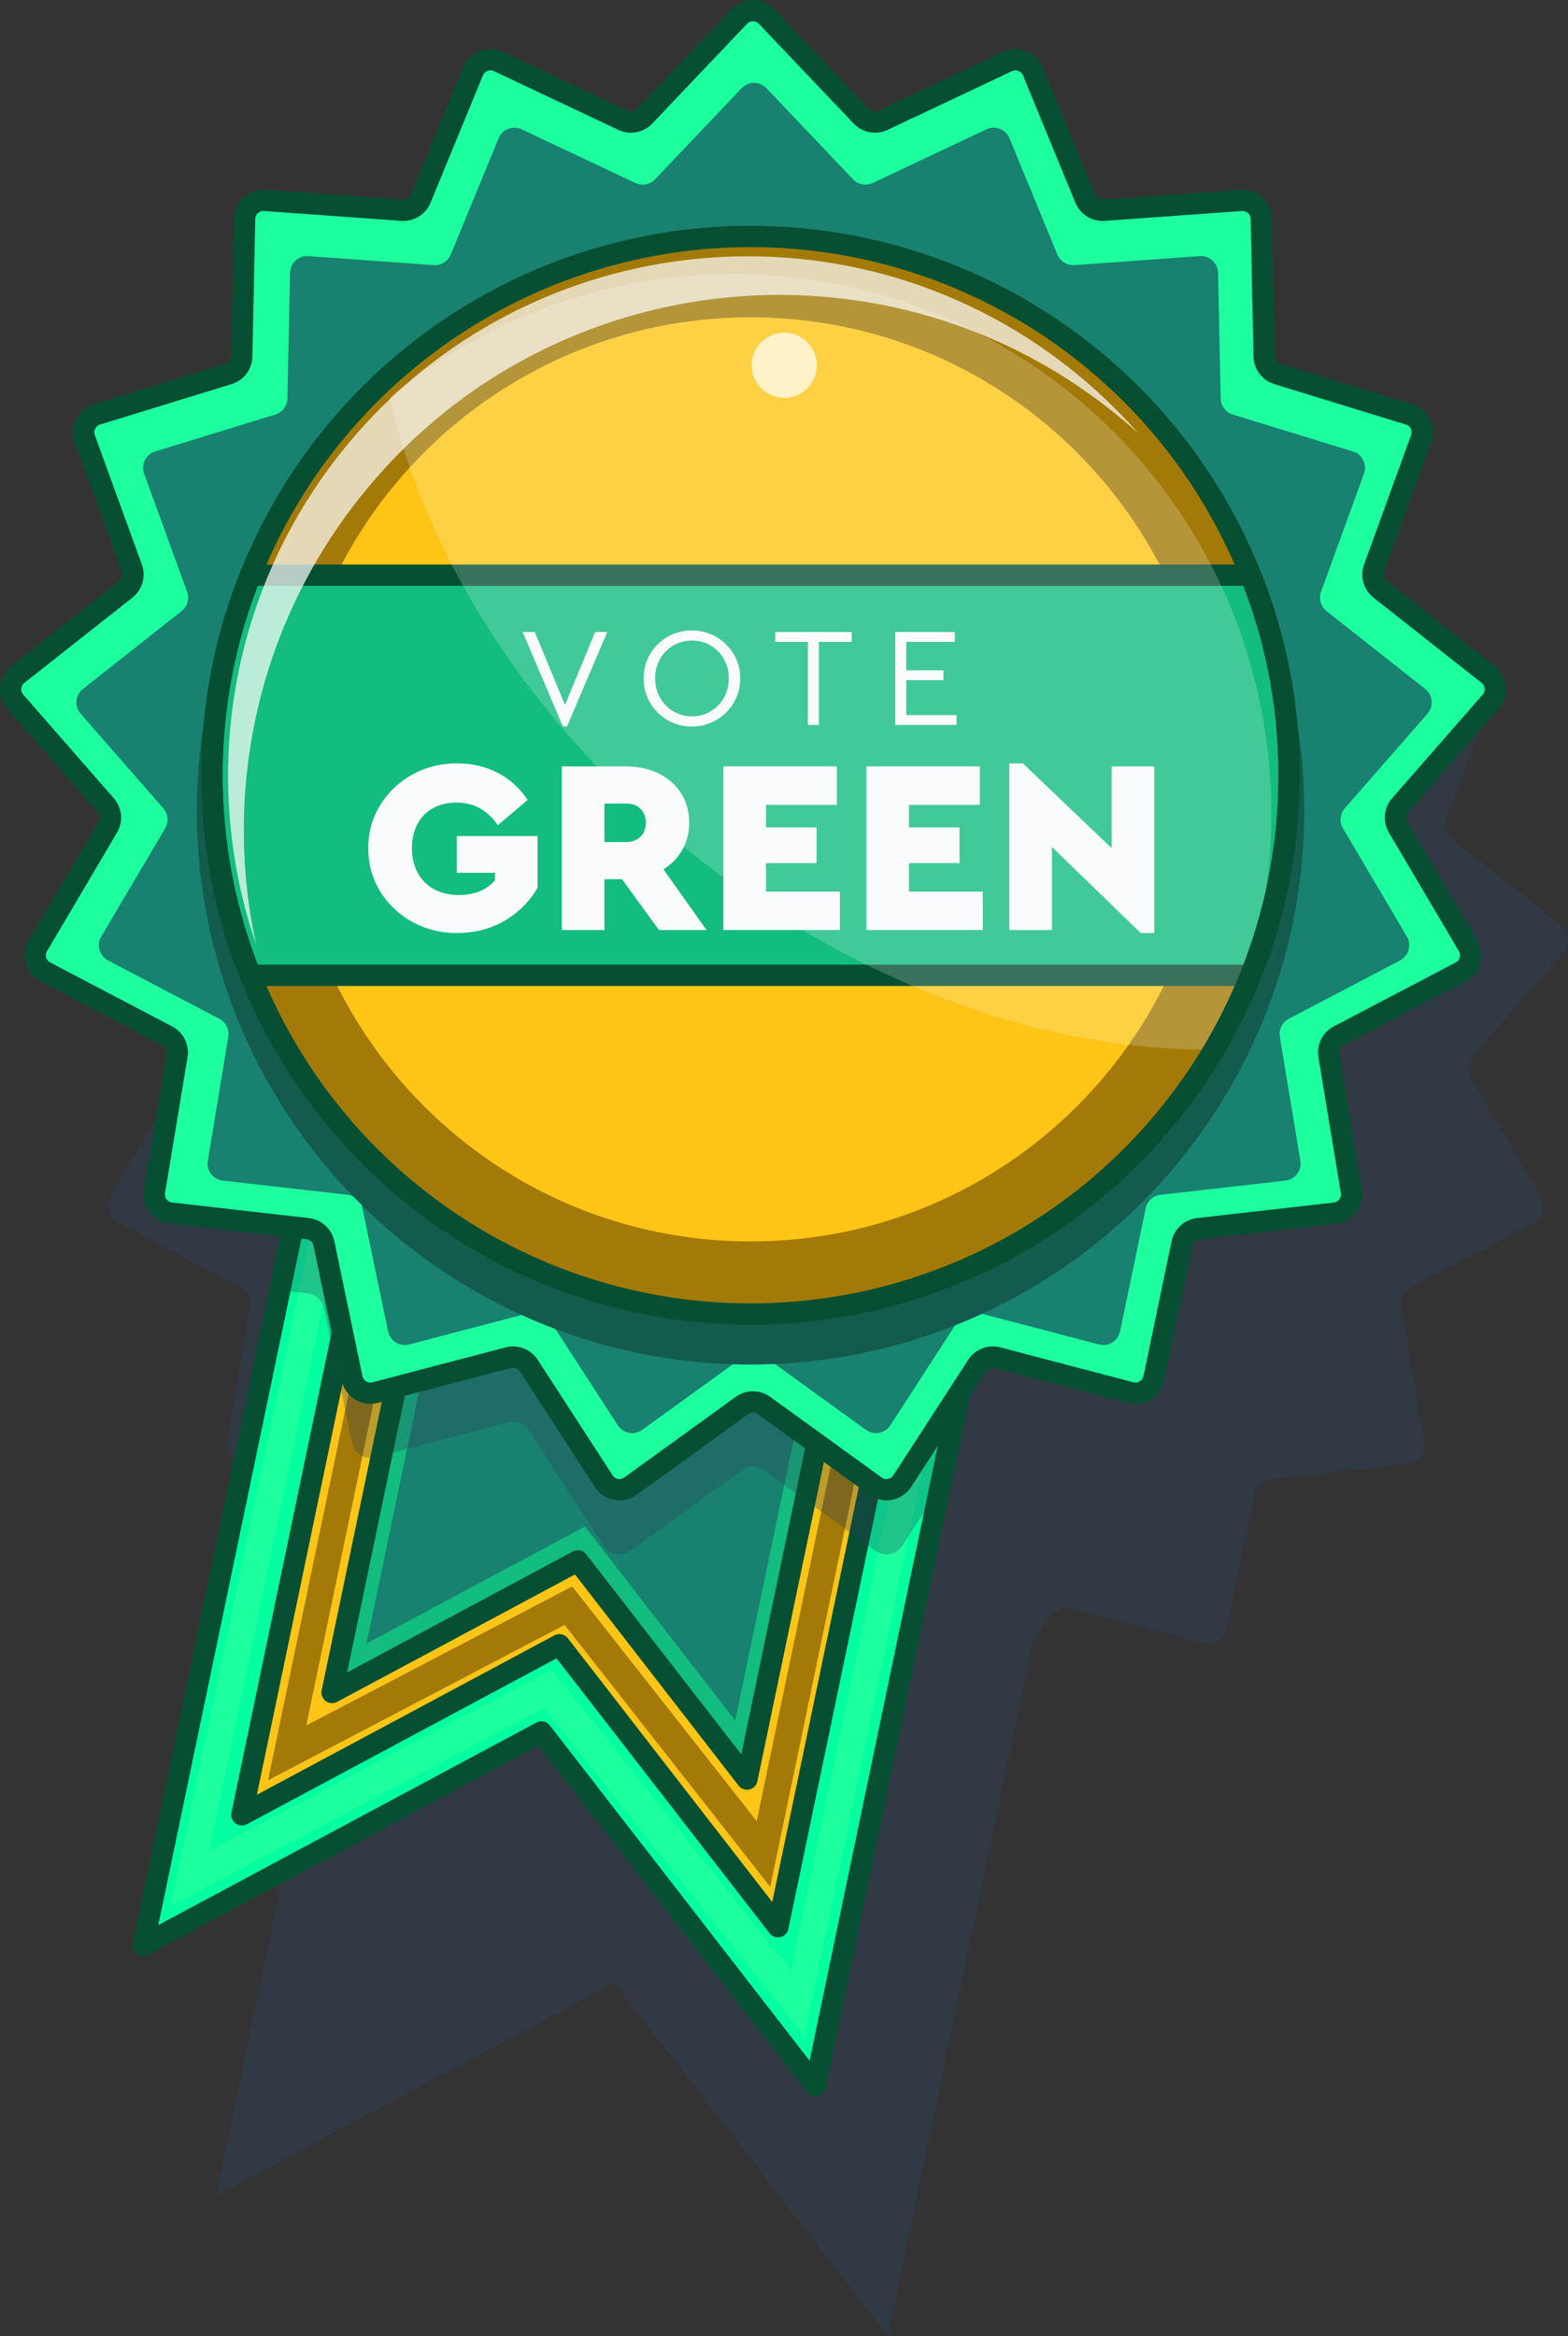
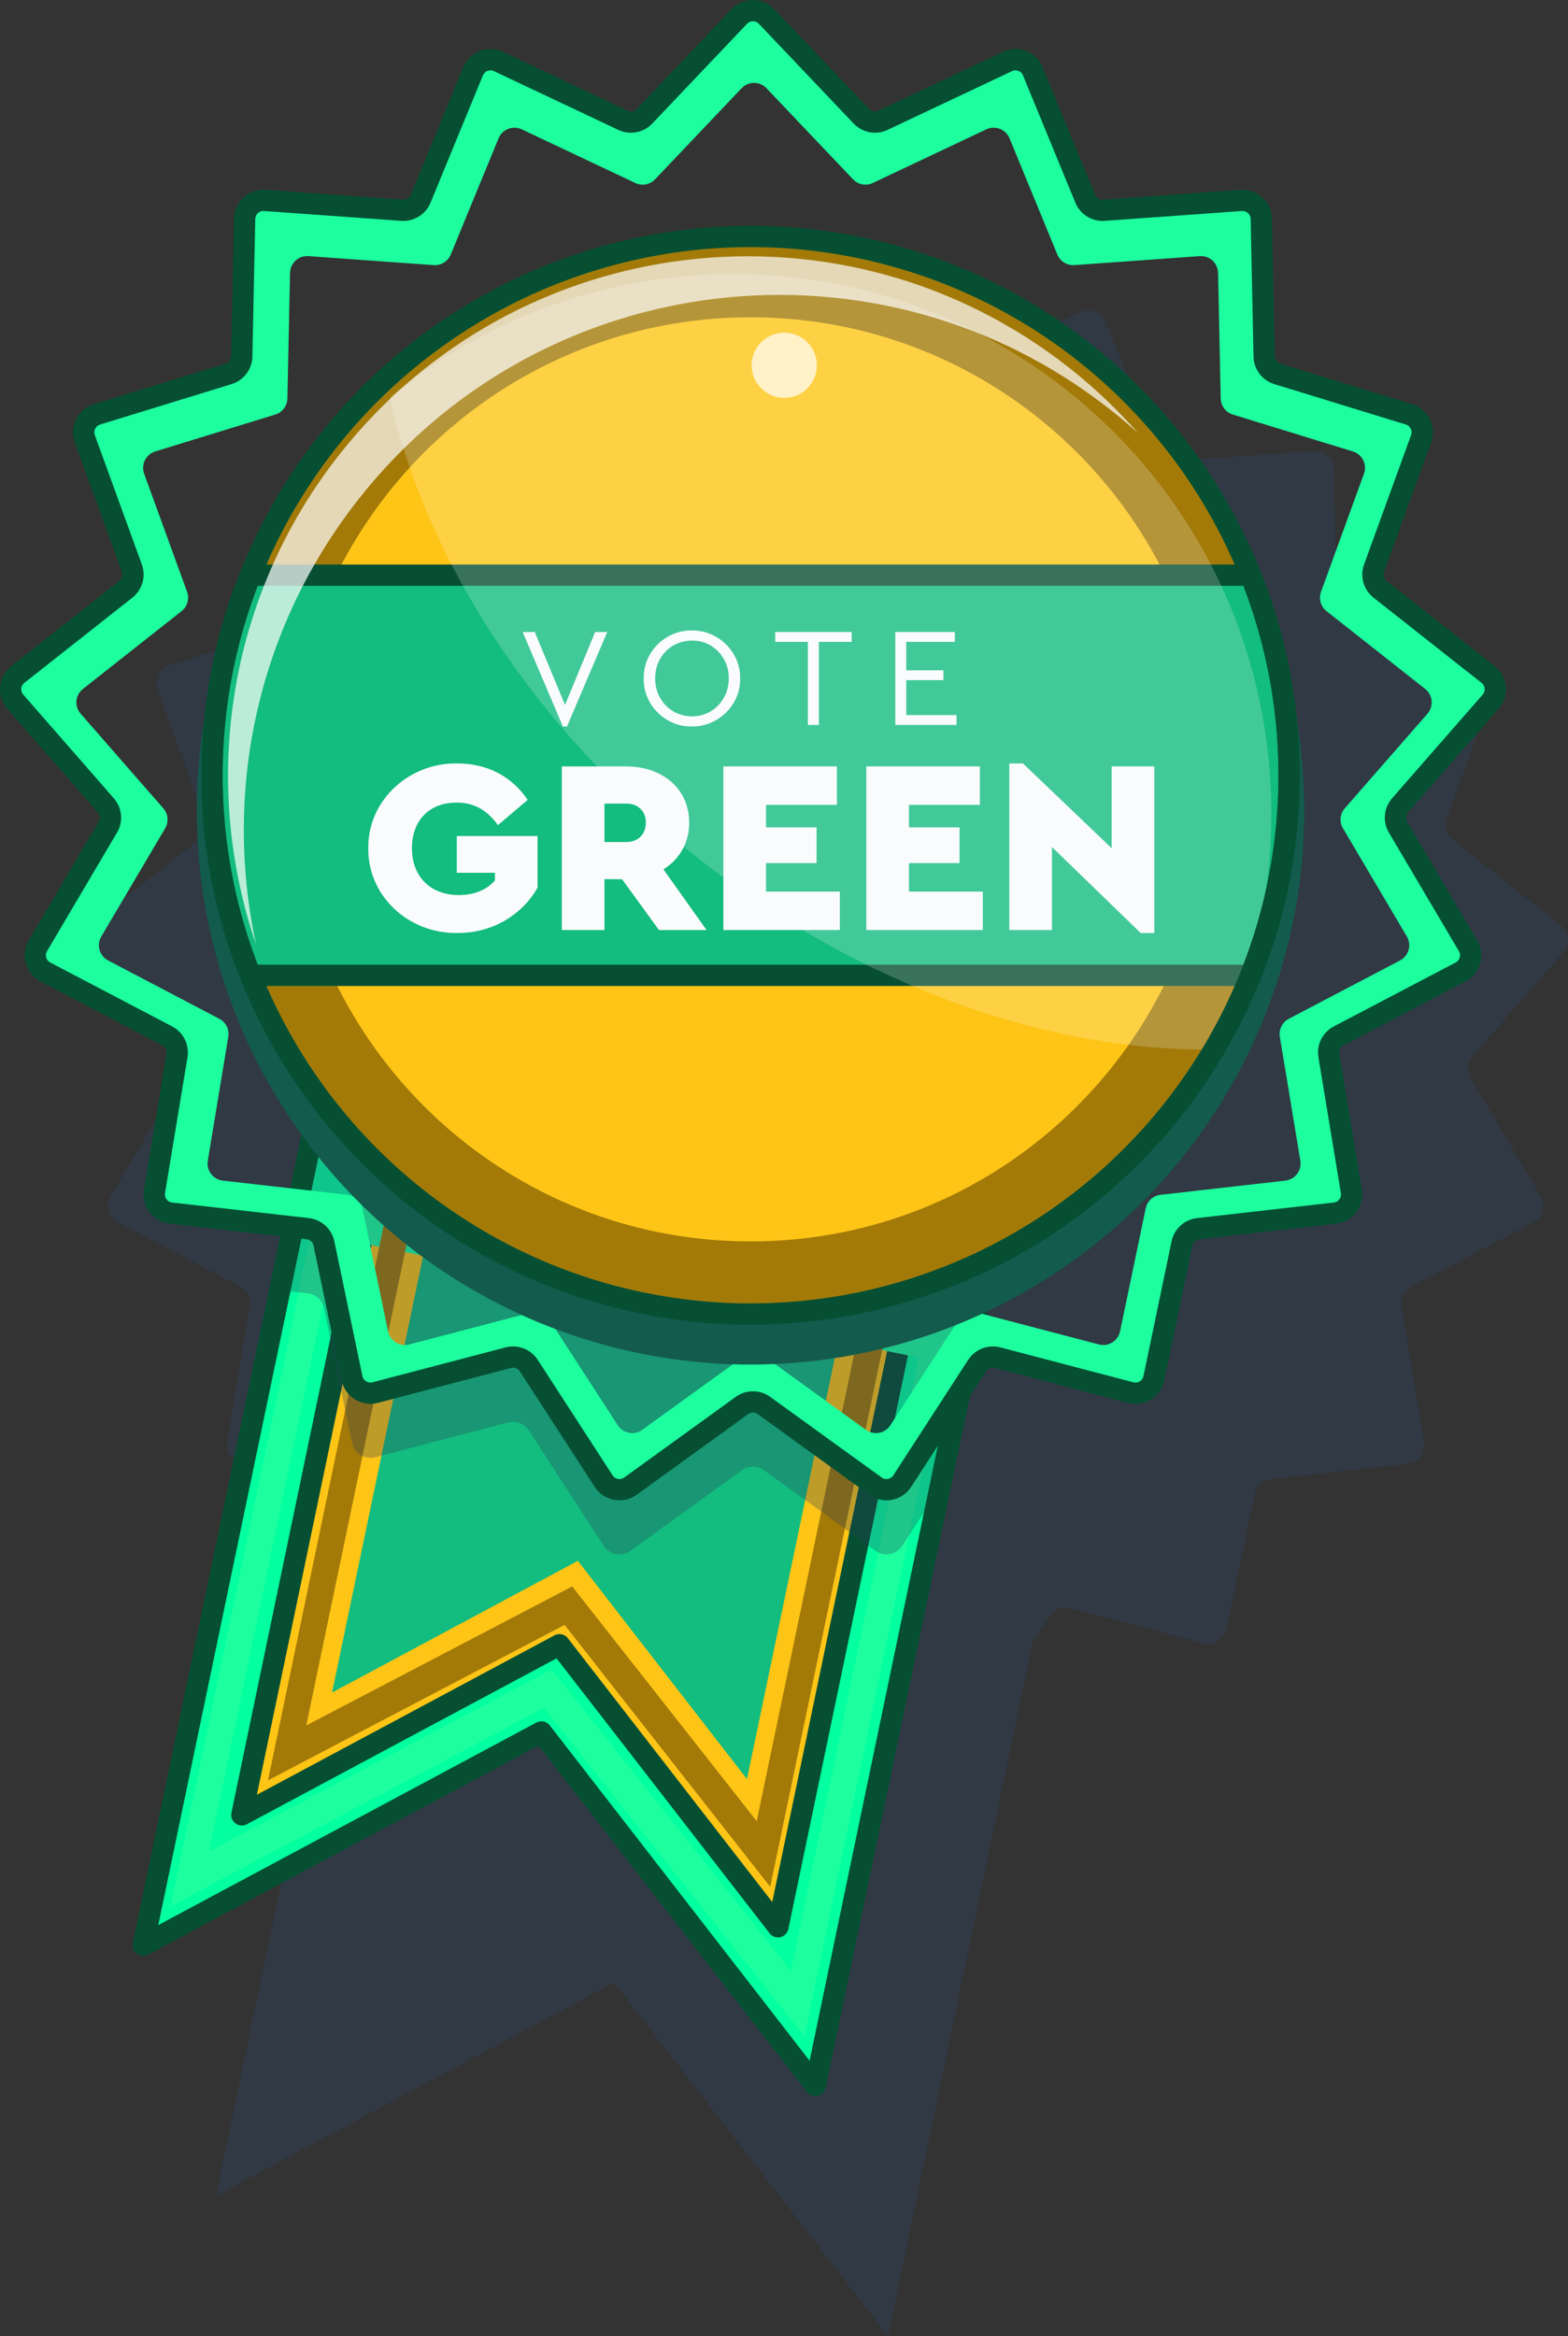
<svg xmlns="http://www.w3.org/2000/svg" id="Layer_2" data-name="Layer 2" viewBox="0 0 221.189 329.401">
  <rect x="0" y="0" width="221.189" height="329.401" fill="#333333" stroke="none" />
  <defs>
    <style>
      .cls-1 {
        fill: #13bc7f;
      }

      .cls-1, .cls-2, .cls-3, .cls-4, .cls-5, .cls-6, .cls-7, .cls-8, .cls-9, .cls-10, .cls-11, .cls-12 {
        stroke-width: 0px;
      }

      .cls-2 {
        fill: #03ff9f;
      }

      .cls-3 {
        fill: #fec517;
      }

      .cls-4 {
        opacity: .2;
      }

      .cls-4, .cls-5 {
        fill: #fff;
      }

      .cls-5 {
        opacity: .71;
      }

      .cls-6 {
        fill: #1dff9f;
      }

      .cls-7 {
        fill: #2a476b;
        opacity: .3;
      }

      .cls-13 {
        fill: none;
        stroke: #064f33;
        stroke-linecap: round;
        stroke-linejoin: round;
        stroke-width: 3px;
      }

      .cls-8 {
        fill: #19816f;
      }

      .cls-9 {
        fill: #135b4d;
      }

      .cls-10 {
        fill: #a37a08;
      }

      .cls-11 {
        fill: #f9fbfd;
      }

      .cls-12 {
        fill: rgba(40, 62, 89, .3);
      }
    </style>
  </defs>
  <g id="Layer_1-2" data-name="Layer 1">
    <g>
      <path class="cls-7" d="M220.534,134.274c.998-1.142.836-2.887-.355-3.826l-15.241-12.017c-.898-.708-1.241-1.912-.85-2.987l6.633-18.24c.518-1.425-.263-2.994-1.713-3.439l-18.553-5.699c-1.093-.336-1.848-1.335-1.872-2.478l-.405-19.405c-.032-1.516-1.327-2.697-2.839-2.588l-19.359,1.388c-1.141.082-2.205-.577-2.64-1.635l-7.387-17.948c-.577-1.402-2.211-2.035-3.583-1.388l-17.551,8.287c-1.034.488-2.265.258-3.053-.571l-13.372-14.068c-1.045-1.099-2.797-1.099-3.842,0l-13.372,14.068c-.788.829-2.019,1.059-3.053.571l-17.551-8.287c-1.371-.648-3.006-.015-3.583,1.388l-7.387,17.948c-.435,1.058-1.5,1.717-2.64,1.635l-19.359-1.388c-1.513-.108-2.808,1.072-2.839,2.588l-.405,19.405c-.024,1.143-.778,2.143-1.872,2.478l-18.553,5.699c-1.45.445-2.231,2.014-1.713,3.439l6.632,18.24c.391,1.075.048,2.279-.85,2.987l-15.241,12.017c-1.191.939-1.353,2.684-.354,3.826l12.774,14.613c.753.861.868,2.108.287,3.092l-9.871,16.711c-.771,1.306-.292,2.991,1.051,3.695l17.19,9.012c1.013.531,1.571,1.652,1.384,2.78l-3.168,19.149c-.248,1.496.809,2.895,2.315,3.066l17.212,1.958-21.126,101.275,56.166-30.074,38.641,49.851,20.39-97.75,2.432-3.75c.622-.96,1.79-1.412,2.896-1.122l18.775,4.921c1.467.385,2.957-.538,3.267-2.023l3.963-19c.233-1.12,1.159-1.963,2.295-2.092l19.285-2.193c1.507-.171,2.563-1.57,2.315-3.066l-3.168-19.149c-.187-1.128.371-2.249,1.384-2.78l17.19-9.012c1.343-.704,1.823-2.39,1.051-3.695l-9.871-16.711c-.582-.985-.466-2.231.287-3.092l12.774-14.613Z" />
      <polygon class="cls-2" points="115.011 294.066 76.37 244.216 20.204 274.29 58.465 90.87 153.272 110.646 115.011 294.066" />
      <polygon class="cls-3" points="109.742 271.687 78.918 231.921 34.114 255.912 64.635 109.597 140.262 125.372 109.742 271.687" />
      <polygon class="cls-13" points="109.742 271.687 78.918 231.921 34.114 255.912 64.635 109.597 140.262 125.372 109.742 271.687" />
      <path class="cls-6" d="M45.059,168.188l-20.986,100.605,52.669-27.969,36.737,46.345,20.986-100.605-89.406-18.377ZM111.573,277.906l-33.759-42.504-48.341,25.651,18.038-86.472,82.101,16.853-18.038,86.472Z" />
      <polygon class="cls-1" points="105.372 250.868 81.517 220.092 46.843 238.659 70.463 125.424 128.993 137.633 105.372 250.868" />
-       <path class="cls-8" d="M72.689,131.143l-20.986,100.605,30.807-16.496,21.194,27.343,20.986-100.605-52.001-10.847ZM75.14,137.536l44.696,9.323" />
      <path class="cls-10" d="M58.791,150.44l-20.986,100.605,41.84-21.919,29.005,36.935,20.986-100.605-70.845-15.016ZM106.744,256.796l-26.028-33.094-37.512,19.602,18.038-86.472,63.54,13.492-18.038,86.472Z" />
      <path class="cls-12" d="M58.465,90.87l-18.993,91.052,3.93.447c1.136.129,2.062.973,2.295,2.092l3.963,19c.31,1.485,1.8,2.407,3.267,2.023l18.775-4.921c1.106-.29,2.274.162,2.896,1.122l10.559,16.285c.825,1.272,2.548,1.594,3.777.706l15.729-11.371c.927-.67,2.179-.67,3.106,0l15.729,11.371c1.229.889,2.952.567,3.777-.706l5.323-8.21,20.675-99.113-94.807-19.776Z" />
      <polygon class="cls-13" points="115.011 294.066 76.37 244.216 20.204 274.29 58.465 90.87 153.272 110.646 115.011 294.066" />
-       <polygon class="cls-13" points="105.372 250.868 81.517 220.092 46.843 238.659 70.463 125.424 128.993 137.633 105.372 250.868" />
-       <path class="cls-8" d="M108.136,2.324l13.372,14.068c.788.829,2.019,1.059,3.053.571l17.551-8.287c1.371-.648,3.005-.014,3.583,1.388l7.387,17.948c.435,1.058,1.5,1.717,2.64,1.635l19.359-1.388c1.513-.108,2.808,1.072,2.839,2.588l.405,19.405c.024,1.143.778,2.143,1.872,2.478l18.553,5.699c1.45.445,2.231,2.014,1.713,3.439l-6.633,18.24c-.391,1.075-.048,2.279.85,2.987l15.241,12.017c1.191.939,1.353,2.684.355,3.826l-12.774,14.613c-.753.861-.868,2.108-.287,3.092l9.871,16.711c.771,1.306.292,2.991-1.051,3.695l-17.19,9.012c-1.013.531-1.571,1.652-1.384,2.78l3.168,19.149c.248,1.496-.809,2.895-2.315,3.066l-19.285,2.193c-1.136.129-2.062.973-2.295,2.092l-3.963,19c-.31,1.485-1.8,2.407-3.267,2.023l-18.775-4.921c-1.106-.29-2.274.162-2.896,1.122l-10.559,16.285c-.825,1.272-2.548,1.594-3.777.706l-15.729-11.371c-.927-.67-2.179-.67-3.106,0l-15.729,11.371c-1.229.889-2.952.566-3.777-.706l-10.559-16.285c-.622-.96-1.79-1.412-2.896-1.122l-18.775,4.921c-1.467.385-2.957-.538-3.267-2.023l-3.963-19c-.234-1.12-1.159-1.963-2.295-2.092l-19.285-2.193c-1.507-.171-2.563-1.57-2.315-3.066l3.168-19.149c.187-1.128-.371-2.249-1.384-2.78l-17.19-9.012c-1.343-.704-1.823-2.39-1.051-3.695l9.871-16.711c.582-.985.466-2.231-.287-3.092l-12.774-14.613c-.998-1.142-.836-2.887.355-3.826l15.241-12.017c.898-.708,1.241-1.912.85-2.987l-6.633-18.24c-.518-1.425.263-2.994,1.713-3.439l18.553-5.699c1.093-.336,1.848-1.335,1.872-2.478l.405-19.405c.032-1.516,1.327-2.697,2.839-2.588l19.359,1.388c1.141.082,2.205-.577,2.64-1.635l7.387-17.948c.577-1.402,2.211-2.035,3.583-1.388l17.551,8.287c1.034.488,2.265.258,3.053-.571l13.372-14.068c1.045-1.099,2.797-1.099,3.842,0Z" />
      <path class="cls-6" d="M210.428,99.907c1-1.143.838-2.891-.355-3.831l-15.264-12.034c-.899-.709-1.243-1.915-.851-2.991l6.642-18.267c.519-1.427-.263-2.998-1.715-3.444l-18.58-5.708c-1.095-.336-1.85-1.337-1.874-2.482l-.405-19.433c-.032-1.518-1.329-2.701-2.844-2.592l-19.388,1.39c-1.142.082-2.208-.578-2.644-1.637l-7.398-17.974c-.578-1.404-2.215-2.038-3.588-1.39l-17.576,8.299c-1.036.489-2.268.259-3.057-.571l-13.391-14.088c-1.046-1.101-2.801-1.101-3.848,0l-13.391,14.088c-.789.83-2.022,1.061-3.057.571l-17.576-8.299c-1.373-.648-3.01-.014-3.588,1.39l-7.398,17.974c-.436,1.059-1.502,1.719-2.644,1.637l-19.388-1.39c-1.515-.109-2.812,1.074-2.844,2.592l-.405,19.433c-.024,1.145-.78,2.146-1.874,2.482l-18.58,5.708c-1.452.446-2.234,2.017-1.715,3.444l6.642,18.267c.391,1.076.048,2.282-.851,2.991l-15.264,12.034c-1.193.94-1.355,2.688-.355,3.831l12.793,14.634c.754.862.87,2.111.287,3.097l-9.886,16.736c-.772,1.308-.292,2.996,1.053,3.701l17.215,9.025c1.014.532,1.573,1.654,1.386,2.784l-3.173,19.177c-.248,1.498.81,2.899,2.319,3.071l19.313,2.196c1.138.129,2.065.974,2.298,2.095l3.969,19.028c.31,1.487,1.802,2.411,3.271,2.026l18.802-4.928c1.108-.29,2.277.163,2.9,1.124l10.575,16.309c.826,1.274,2.551,1.597,3.782.707l15.752-11.388c.928-.671,2.182-.671,3.11,0l15.752,11.388c1.231.89,2.956.567,3.782-.707l10.575-16.309c.623-.961,1.792-1.414,2.9-1.124l18.802,4.928c1.469.385,2.961-.539,3.271-2.026l3.969-19.028c.234-1.121,1.16-1.966,2.298-2.095l19.313-2.196c1.509-.172,2.567-1.572,2.319-3.071l-3.173-19.177c-.187-1.13.372-2.252,1.386-2.784l17.215-9.025c1.345-.705,1.825-2.393,1.053-3.701l-9.886-16.736c-.582-.986-.467-2.235.287-3.097l12.793-14.634ZM189.447,116.801l9.011,15.256c.704,1.192.266,2.731-.96,3.374l-15.693,8.227c-.925.485-1.434,1.508-1.264,2.538l2.892,17.481c.226,1.366-.738,2.643-2.114,2.799l-17.605,2.002c-1.037.118-1.882.888-2.095,1.91l-3.618,17.345c-.283,1.355-1.643,2.197-2.982,1.846l-17.139-4.493c-1.01-.265-2.076.148-2.644,1.024l-9.639,14.867c-.753,1.162-2.326,1.456-3.448.644l-14.359-10.381c-.846-.612-1.989-.612-2.835,0l-14.359,10.381c-1.122.811-2.695.517-3.448-.644l-9.639-14.867c-.568-.876-1.634-1.289-2.644-1.024l-17.139,4.493c-1.339.351-2.699-.491-2.982-1.846l-3.618-17.345c-.213-1.022-1.058-1.792-2.095-1.91l-17.605-2.002c-1.376-.156-2.34-1.433-2.114-2.799l2.892-17.481c.17-1.03-.339-2.053-1.264-2.538l-15.693-8.227c-1.226-.643-1.664-2.182-.96-3.374l9.011-15.256c.531-.899.425-2.037-.262-2.823l-11.661-13.34c-.911-1.042-.764-2.635.324-3.492l13.914-10.97c.82-.646,1.133-1.746.776-2.727l-6.055-16.652c-.473-1.301.24-2.733,1.563-3.14l16.937-5.203c.998-.307,1.687-1.219,1.708-2.262l.369-17.714c.029-1.384,1.211-2.462,2.592-2.363l17.673,1.267c1.041.075,2.013-.527,2.41-1.492l6.744-16.385c.527-1.28,2.019-1.858,3.271-1.267l16.022,7.565c.944.446,2.068.236,2.787-.521l12.207-12.842c.954-1.003,2.554-1.003,3.507,0l12.207,12.842c.719.757,1.843.967,2.787.521l16.022-7.565c1.252-.591,2.744-.013,3.271,1.267l6.744,16.385c.397.965,1.369,1.567,2.41,1.492l17.673-1.267c1.381-.099,2.563.979,2.592,2.363l.369,17.714c.022,1.044.711,1.956,1.709,2.262l16.937,5.203c1.323.407,2.037,1.839,1.563,3.14l-6.055,16.652c-.357.981-.044,2.08.776,2.727l13.914,10.97c1.087.857,1.235,2.45.324,3.492l-11.661,13.34c-.687.786-.793,1.924-.262,2.823Z" />
      <circle class="cls-9" cx="105.875" cy="114.302" r="78.11" />
      <circle class="cls-3" cx="105.875" cy="109.317" r="75.975" />
      <path class="cls-10" d="M105.875,33.343c-41.96,0-75.975,34.015-75.975,75.975s34.015,75.975,75.975,75.975,75.975-34.015,75.975-75.975-34.015-75.975-75.975-75.975ZM105.875,175.053c-35.985,0-65.156-29.171-65.156-65.156s29.171-65.156,65.156-65.156,65.156,29.171,65.156,65.156-29.171,65.156-65.156,65.156Z" />
      <path class="cls-1" d="M29.9,109.317c0,9.969,1.924,19.489,5.414,28.212h141.12c3.491-8.723,5.414-18.242,5.414-28.212s-1.924-19.489-5.414-28.212H35.315c-3.491,8.723-5.414,18.242-5.414,28.212Z" />
      <path class="cls-13" d="M29.9,109.317c0,9.969,1.924,19.489,5.414,28.212h141.12c3.491-8.723,5.414-18.242,5.414-28.212s-1.924-19.489-5.414-28.212H35.315c-3.491,8.723-5.414,18.242-5.414,28.212Z" />
      <path class="cls-13" d="M108.136,2.324l13.372,14.068c.788.829,2.019,1.059,3.053.571l17.551-8.287c1.371-.648,3.005-.014,3.583,1.388l7.387,17.948c.435,1.058,1.5,1.717,2.64,1.635l19.359-1.388c1.513-.108,2.808,1.072,2.839,2.588l.405,19.405c.024,1.143.778,2.143,1.872,2.478l18.553,5.699c1.45.445,2.231,2.014,1.713,3.439l-6.633,18.24c-.391,1.075-.048,2.279.85,2.987l15.241,12.017c1.191.939,1.353,2.684.355,3.826l-12.774,14.613c-.753.861-.868,2.108-.287,3.092l9.871,16.711c.771,1.306.292,2.991-1.051,3.695l-17.19,9.012c-1.013.531-1.571,1.652-1.384,2.78l3.168,19.149c.248,1.496-.809,2.895-2.315,3.066l-19.285,2.193c-1.136.129-2.062.973-2.295,2.092l-3.963,19c-.31,1.485-1.8,2.407-3.267,2.023l-18.775-4.921c-1.106-.29-2.274.162-2.896,1.122l-10.559,16.285c-.825,1.272-2.548,1.594-3.777.706l-15.729-11.371c-.927-.67-2.179-.67-3.106,0l-15.729,11.371c-1.229.889-2.952.566-3.777-.706l-10.559-16.285c-.622-.96-1.79-1.412-2.896-1.122l-18.775,4.921c-1.467.385-2.957-.538-3.267-2.023l-3.963-19c-.234-1.12-1.159-1.963-2.295-2.092l-19.285-2.193c-1.507-.171-2.563-1.57-2.315-3.066l3.168-19.149c.187-1.128-.371-2.249-1.384-2.78l-17.19-9.012c-1.343-.704-1.823-2.39-1.051-3.695l9.871-16.711c.582-.985.466-2.231-.287-3.092l-12.774-14.613c-.998-1.142-.836-2.887.355-3.826l15.241-12.017c.898-.708,1.241-1.912.85-2.987l-6.633-18.24c-.518-1.425.263-2.994,1.713-3.439l18.553-5.699c1.093-.336,1.848-1.335,1.872-2.478l.405-19.405c.032-1.516,1.327-2.697,2.839-2.588l19.359,1.388c1.141.082,2.205-.577,2.64-1.635l7.387-17.948c.577-1.402,2.211-2.035,3.583-1.388l17.551,8.287c1.034.488,2.265.258,3.053-.571l13.372-14.068c1.045-1.099,2.797-1.099,3.842,0Z" />
      <path class="cls-4" d="M98.388,120.944c23.204,18.295,49.807,27.401,73.246,27.053,15.416-31.456,7.398-70.466-21.225-93.033s-68.427-21.261-95.418,1.068c5.13,22.873,20.193,46.617,43.397,64.912Z" />
      <path class="cls-5" d="M50.611,70.348c25.823-32.753,73.308-38.37,106.061-12.547,1.348,1.063,2.645,2.166,3.901,3.299-2.907-3.307-6.15-6.399-9.732-9.223-31.786-25.061-77.871-19.61-102.932,12.177-16,20.293-19.56,46.413-11.774,69.17-4.64-21.296-.072-44.424,14.476-62.876Z" />
      <circle class="cls-13" cx="105.875" cy="109.317" r="75.975" />
      <circle class="cls-5" cx="110.63" cy="51.508" r="4.597" />
      <g>
        <path class="cls-11" d="M85.659,89.119l-5.677,13.321h-.576l-5.678-13.321h1.707l4.269,10.283,4.248-10.283h1.707Z" />
        <path class="cls-11" d="M97.597,88.901c3.673-.06,6.889,3.018,6.81,6.77.079,3.752-3.137,6.829-6.81,6.77-3.712.079-6.869-3.058-6.789-6.77-.08-3.752,3.077-6.829,6.789-6.77ZM97.616,90.33c-2.958,0-5.201,2.283-5.201,5.32s2.243,5.36,5.201,5.36c2.879.04,5.241-2.362,5.182-5.36.06-2.957-2.303-5.38-5.182-5.32Z" />
        <path class="cls-11" d="M113.962,90.509h-4.605v-1.39h10.779v1.39h-4.625v11.713h-1.549v-11.713Z" />
        <path class="cls-11" d="M126.296,89.119h8.397v1.39h-6.85v4.011h5.241v1.39h-5.241v4.923h7.088v1.39h-8.636v-13.103Z" />
      </g>
      <g>
        <path class="cls-11" d="M64.506,107.65c4.229,0,7.69,1.818,9.928,5.14l-4.195,3.565c-1.503-2.098-3.32-3.182-5.838-3.182-3.88,0-6.292,2.553-6.292,6.433,0,3.95,2.552,6.607,6.642,6.607,2.202,0,3.95-.77,5.069-2.062v-1.084h-5.384v-5.174h11.396v7.271c-1.084,1.923-2.622,3.461-4.614,4.649-1.993,1.153-4.23,1.748-6.712,1.748-6.922.104-12.655-5.279-12.55-11.956-.105-6.642,5.628-12.061,12.55-11.956Z" />
        <path class="cls-11" d="M92.957,131.142l-5.209-7.166h-2.481v7.166h-6.013v-23.072h9.054c5.139,0,8.914,3.146,8.914,7.936,0,2.832-1.363,5.174-3.636,6.572l6.083,8.564h-6.712ZM85.267,118.732h3.076c1.678,0,2.762-1.084,2.762-2.727s-1.084-2.691-2.762-2.691h-3.076v5.418Z" />
        <path class="cls-11" d="M102.043,108.07h16.011v5.419h-9.998v3.181h7.131v5.034h-7.131v4.02h10.417v5.419h-16.43v-23.072Z" />
        <path class="cls-11" d="M122.211,108.07h16.011v5.419h-9.998v3.181h7.131v5.034h-7.131v4.02h10.417v5.419h-16.43v-23.072Z" />
        <path class="cls-11" d="M162.829,108.07v23.492h-1.923l-12.515-12.131v11.711h-6.013v-23.492h1.922l12.516,11.956v-11.536h6.013Z" />
      </g>
    </g>
  </g>
</svg>